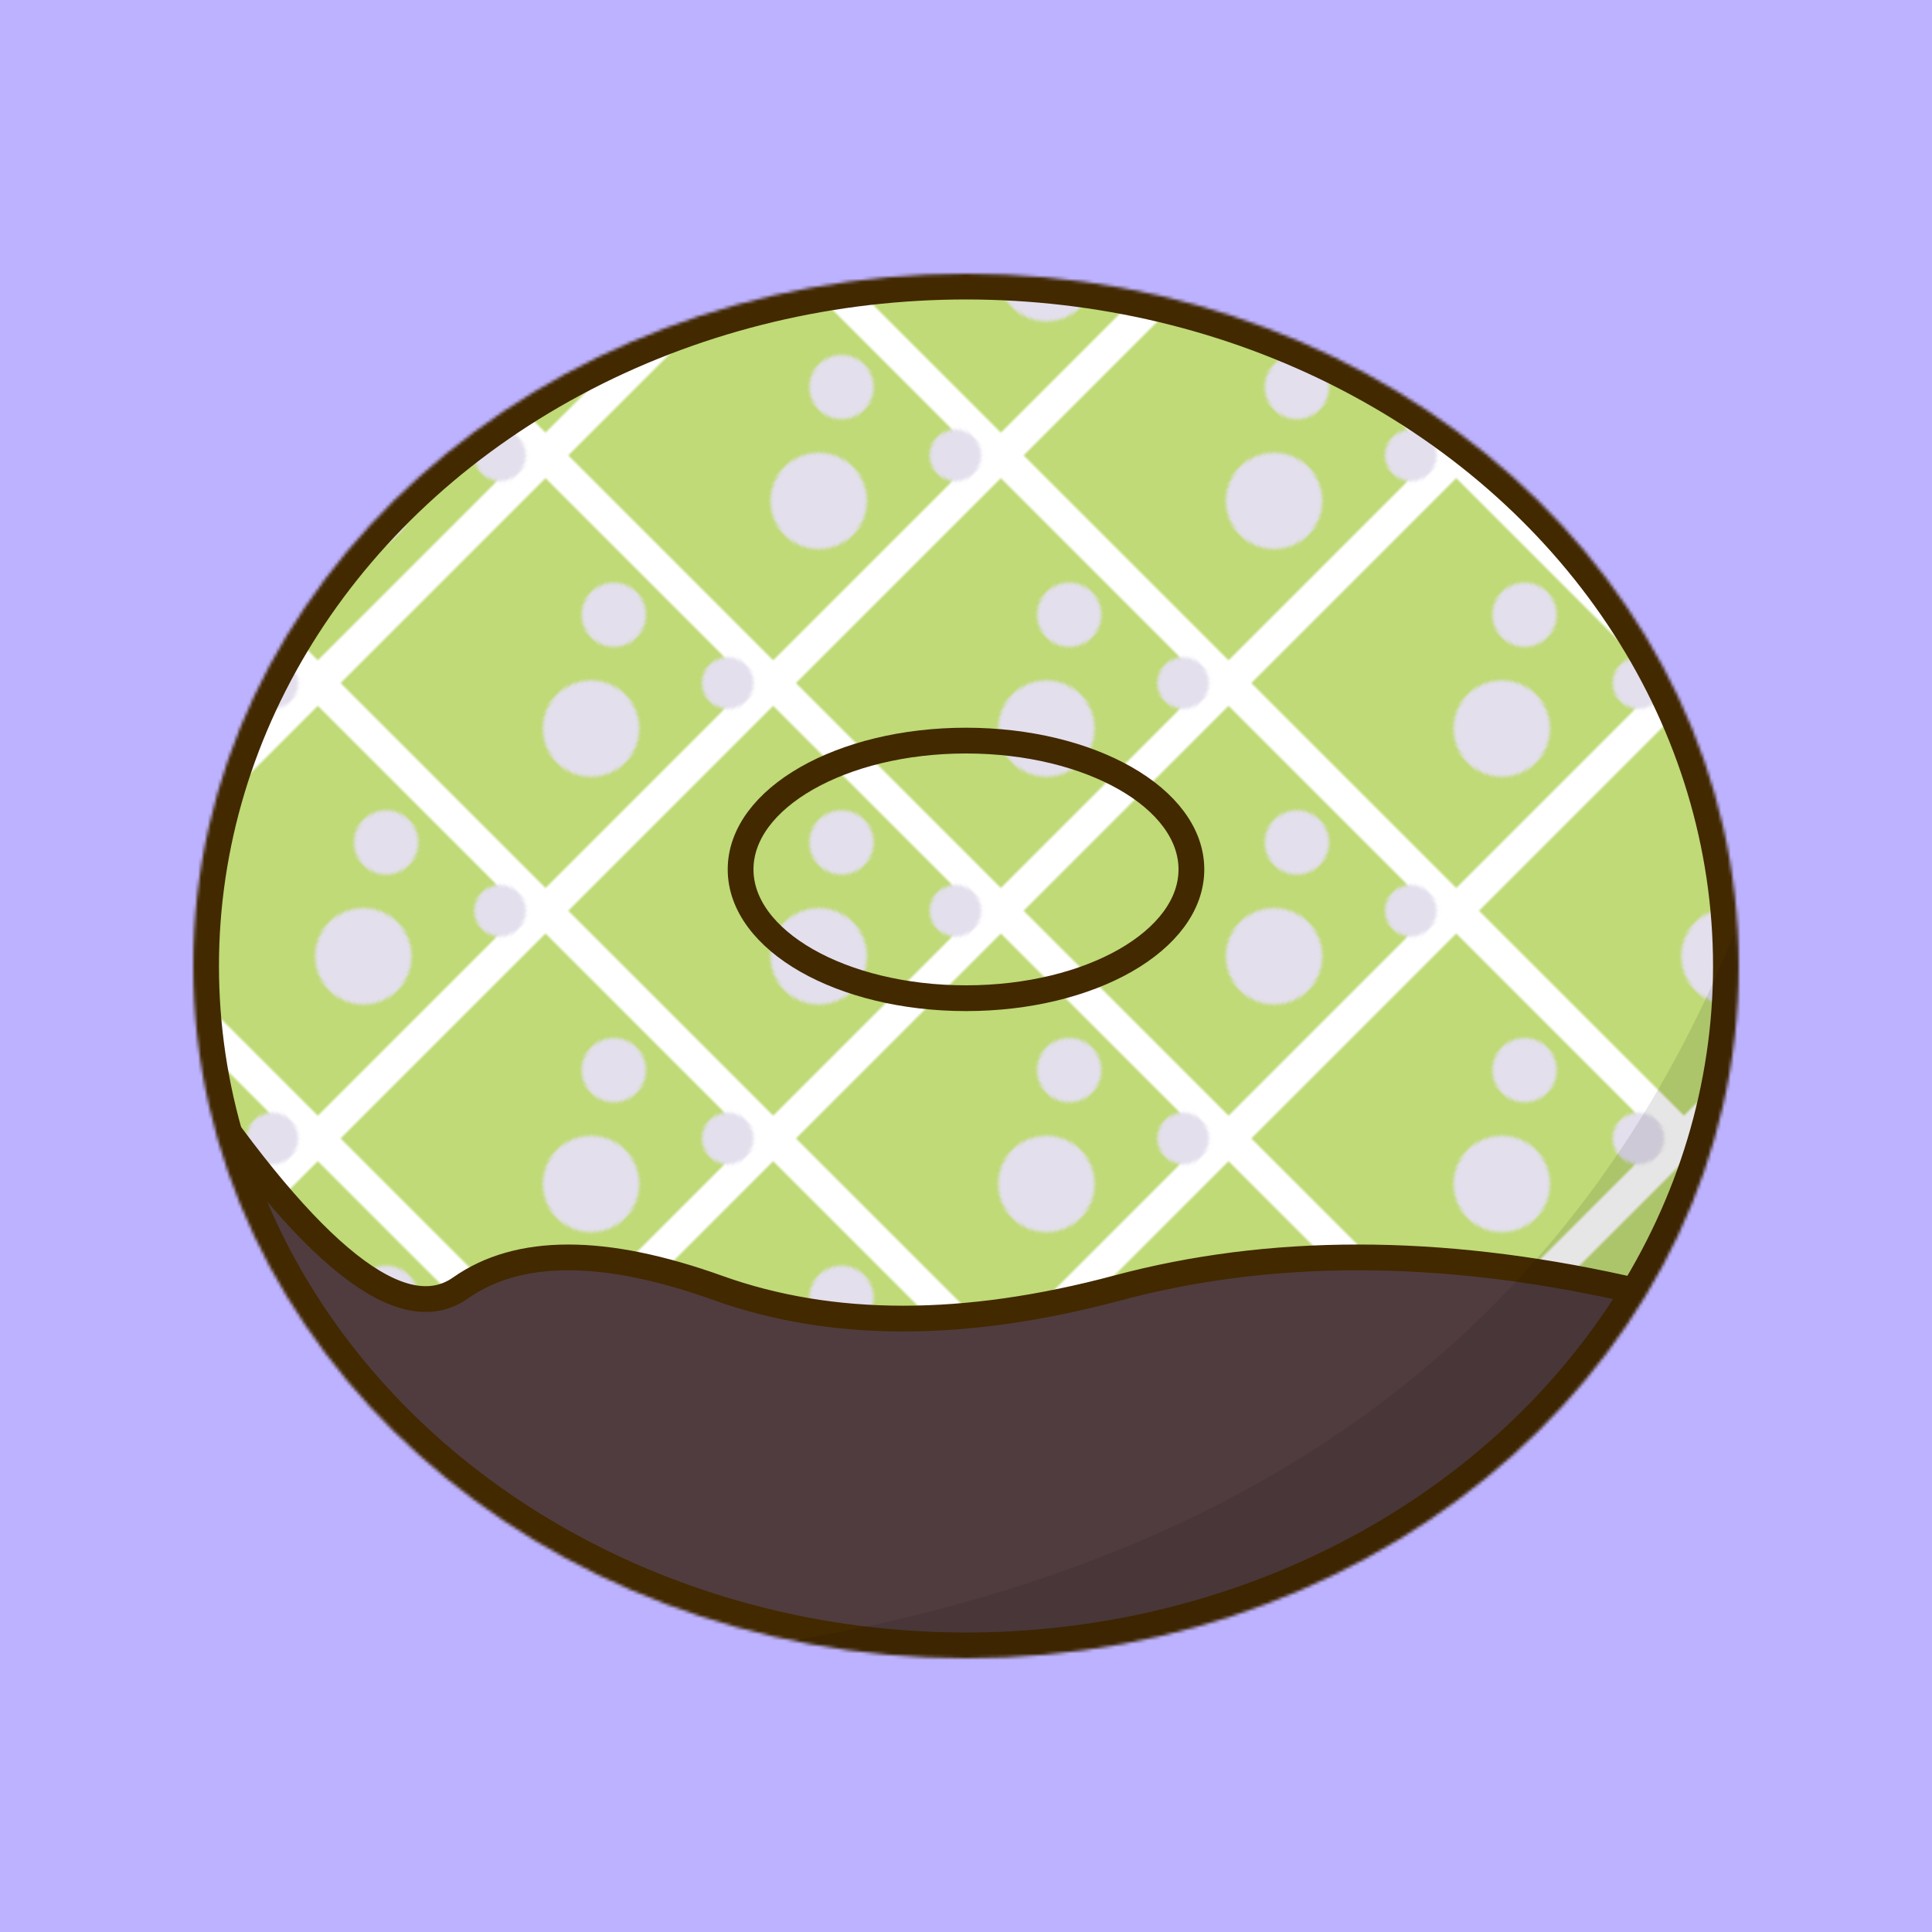
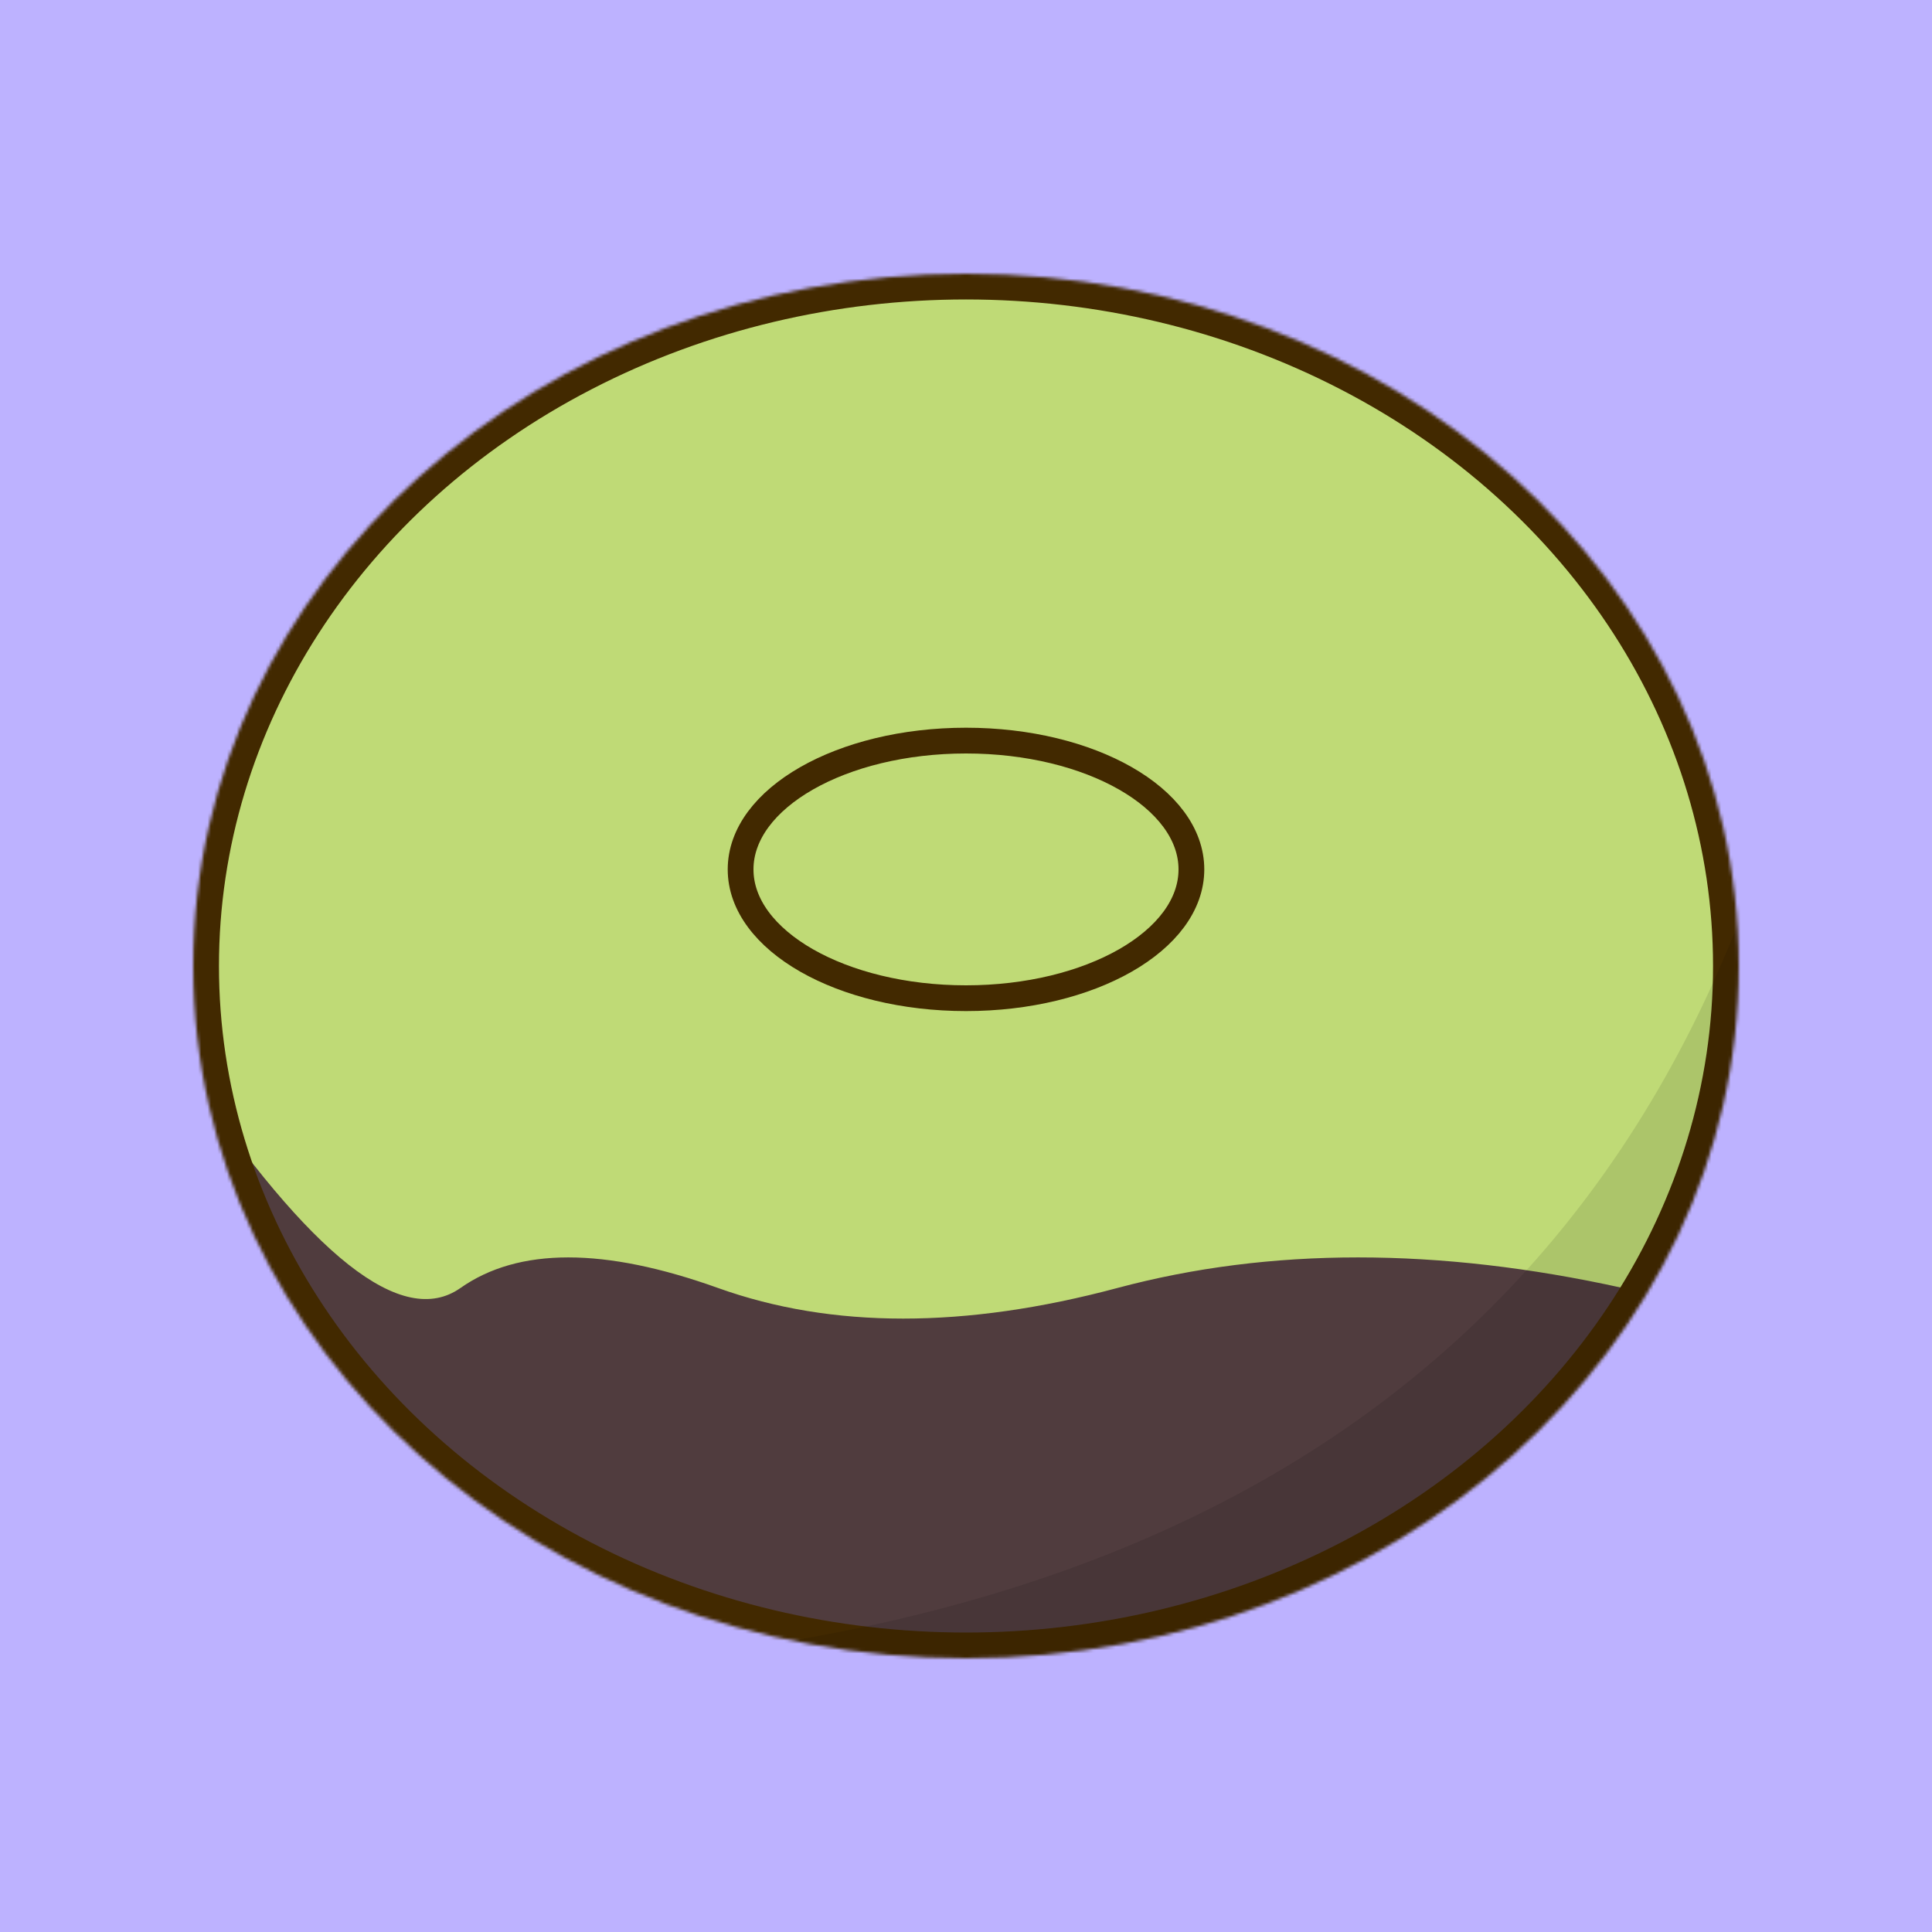
<svg xmlns="http://www.w3.org/2000/svg" width="600" height="600">
  <rect width="600" height="600" fill="#BDB2FF" />
  <defs>
    <pattern id="p" width="100" height="100" patternUnits="userSpaceOnUse" patternTransform="translate(028) rotate(135)">
      <rect width="100" height="100" fill-opacity="0" stroke-width="10" stroke="#fff" />
      <circle fill="#e3dfed" cx="10" cy="10" r="8" />
      <circle fill="#e3dfed" cx="20" cy="50" r="10" />
      <circle fill="#e3dfed" cx="50" cy="30" r="15" />
    </pattern>
  </defs>
  <mask id="donut">
    <ellipse cx="300" cy="300" rx="240" ry="215" fill="#fff" />
-     <ellipse cx="300" cy="270" rx="70" ry="40" fill="#000" />
  </mask>
  <clipPath id="glaze">
-     <path d="M 40 80 Q 0 247 58 333 T 143 400 T 223 400 T 347 400 T 504 400 T 550 80" />
-   </clipPath>
+     </clipPath>
  <ellipse cx="300" cy="270" rx="70" ry="40" fill="#503C3E" />
  <ellipse cx="300" cy="300" rx="70" ry="30" fill="#BDB2FF" stroke="#422900" stroke-width="8" />
  <g mask="url(#donut)">
    <ellipse cx="300" cy="300" rx="240" ry="215" fill="#503C3E" />
    <path d="M 40 80 Q 0 247 58 333 T 143 400 T 223 400 T 347 400 T 504 400 T 550 80" fill="#bfda76" />
    <ellipse cx="300" cy="300" rx="240" ry="215" fill="url(#p)" clip-path="url(#glaze)" />
-     <path d="M 40 80 Q 0 247 58 333 T 143 400 T 223 400 T 347 400 T 504 400 T 550 80" fill-opacity="0" stroke="#422900" stroke-width="8" />
    <ellipse cx="300" cy="300" rx="240" ry="215" fill-opacity="0" stroke="#422900" stroke-width="16" />
    <path d="M 571 156 Q 532 498 169 518 Q 597 573 570 156" fill="#000" fill-opacity="0.1" />
  </g>
  <ellipse cx="300" cy="270" rx="70" ry="40" fill="#EFB45E" stroke="#422900" stroke-width="8" fill-opacity="0" />
</svg>